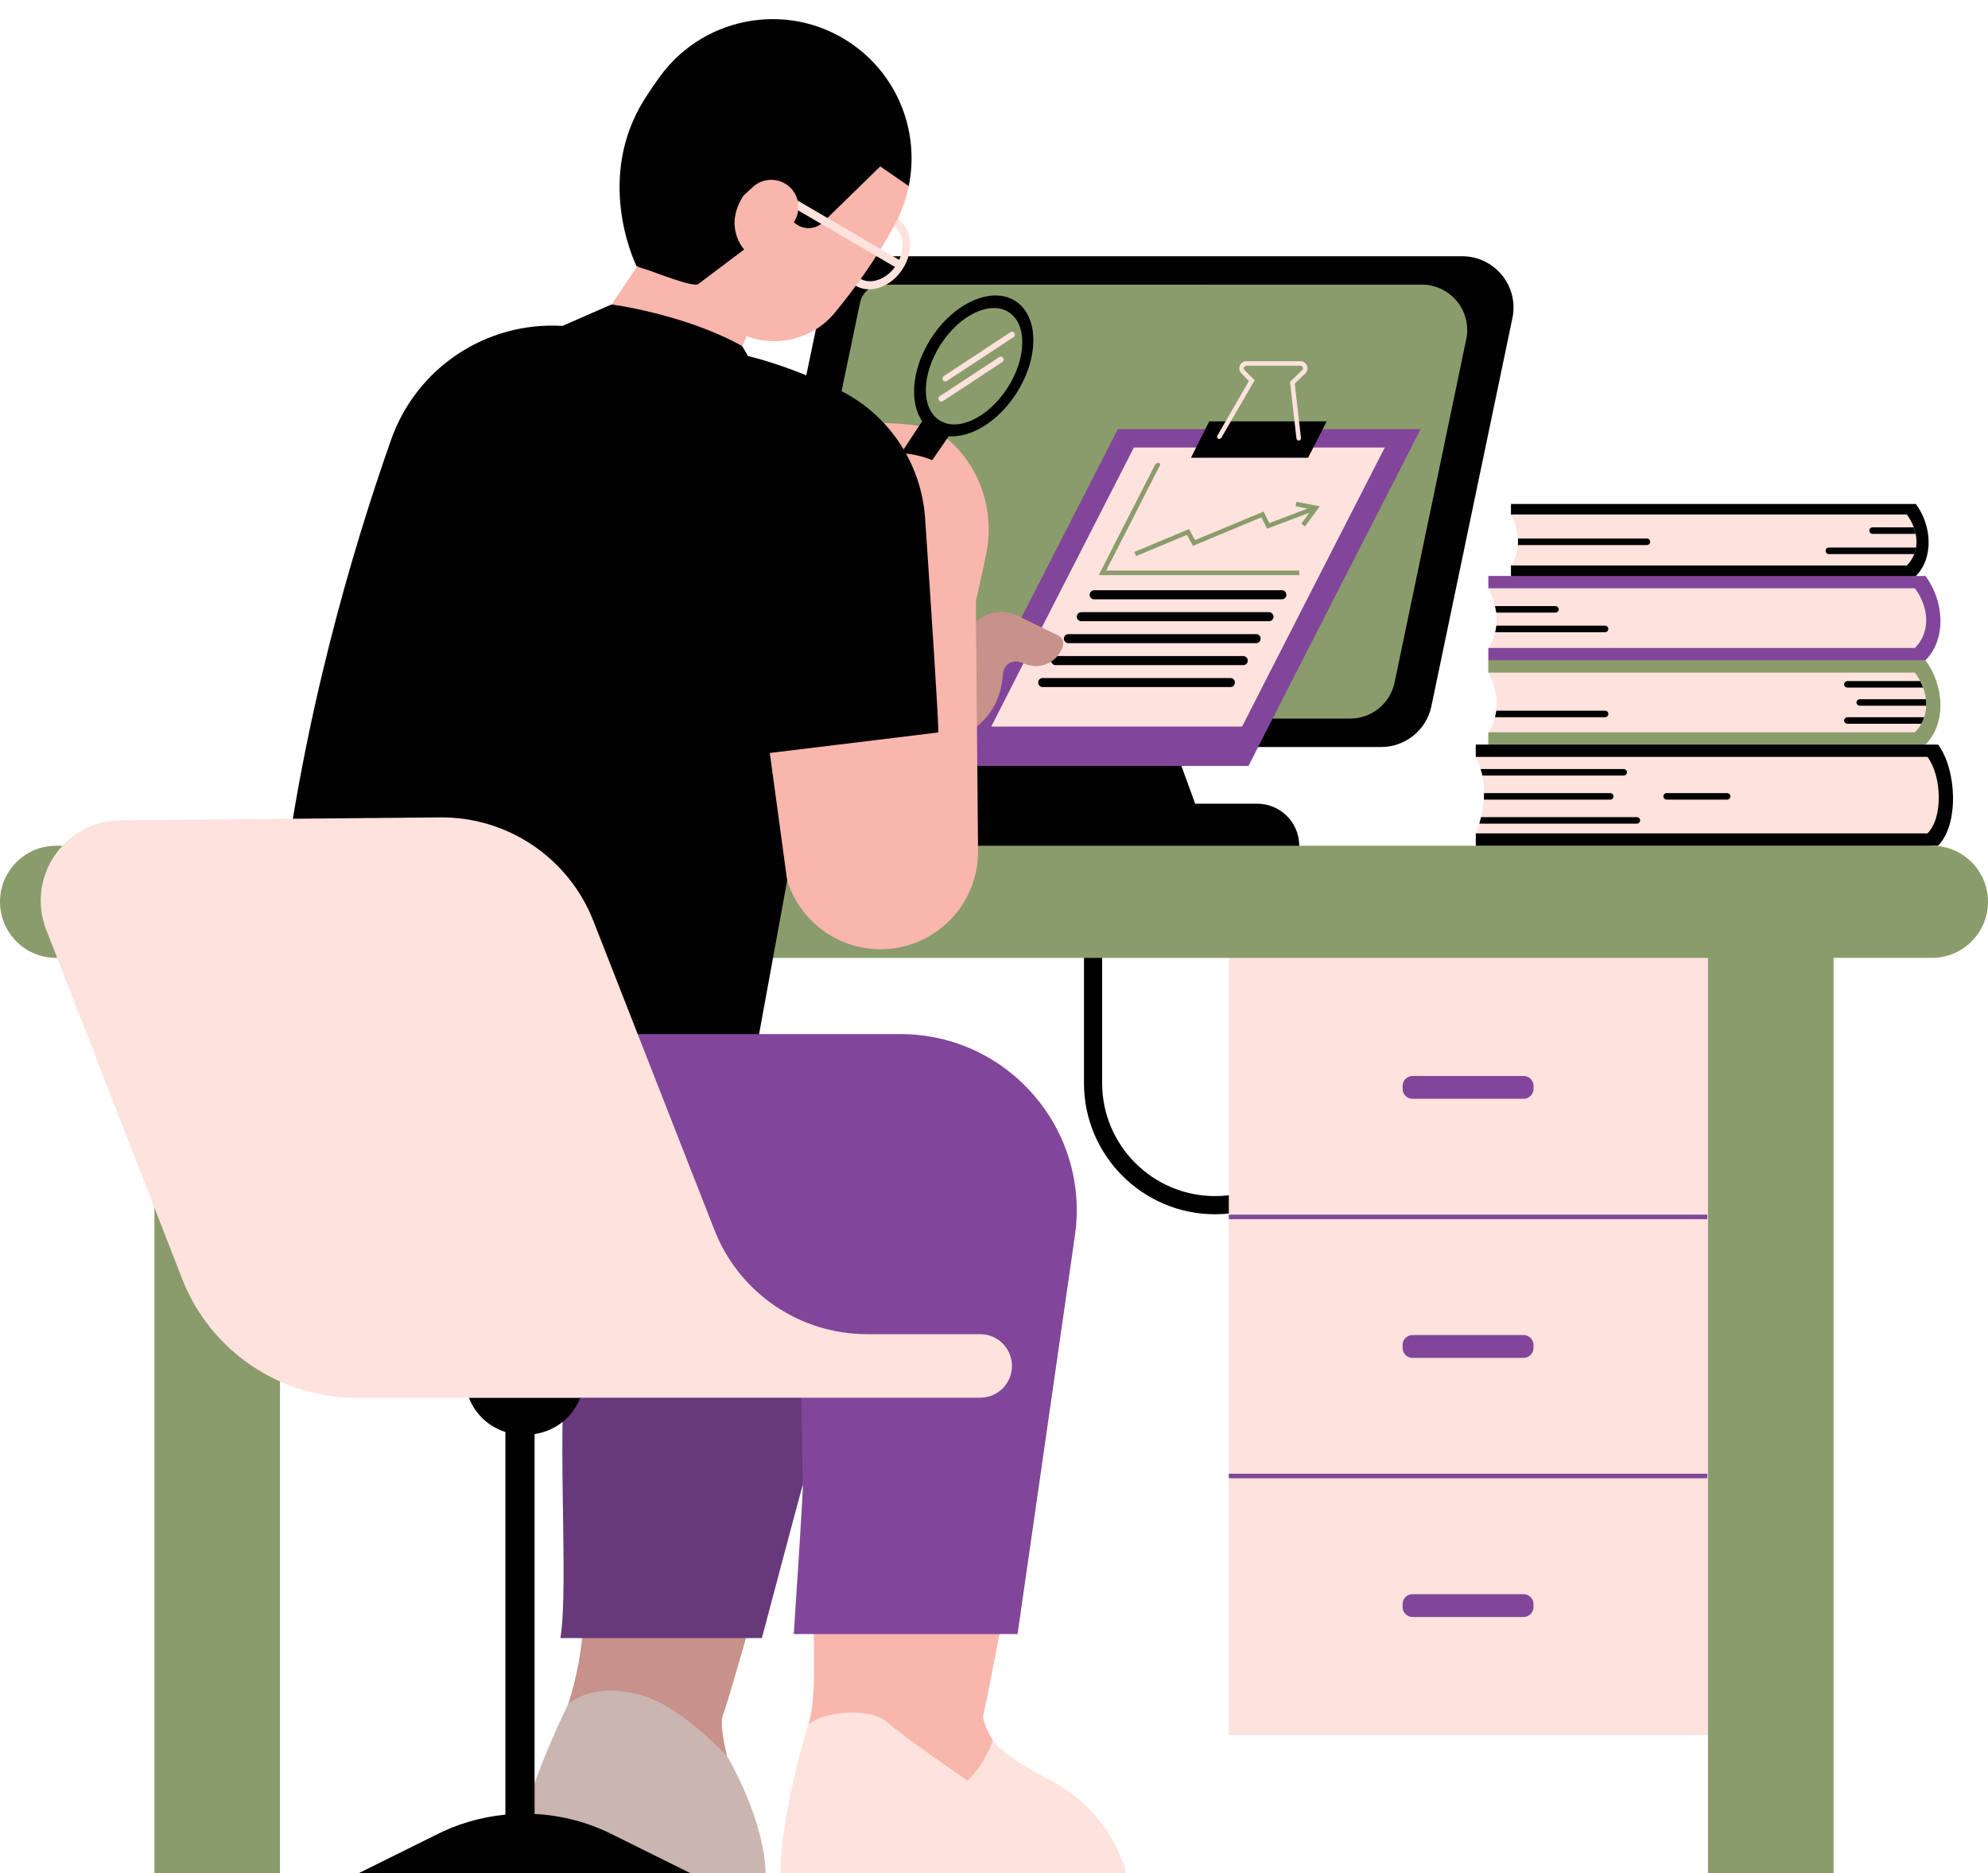
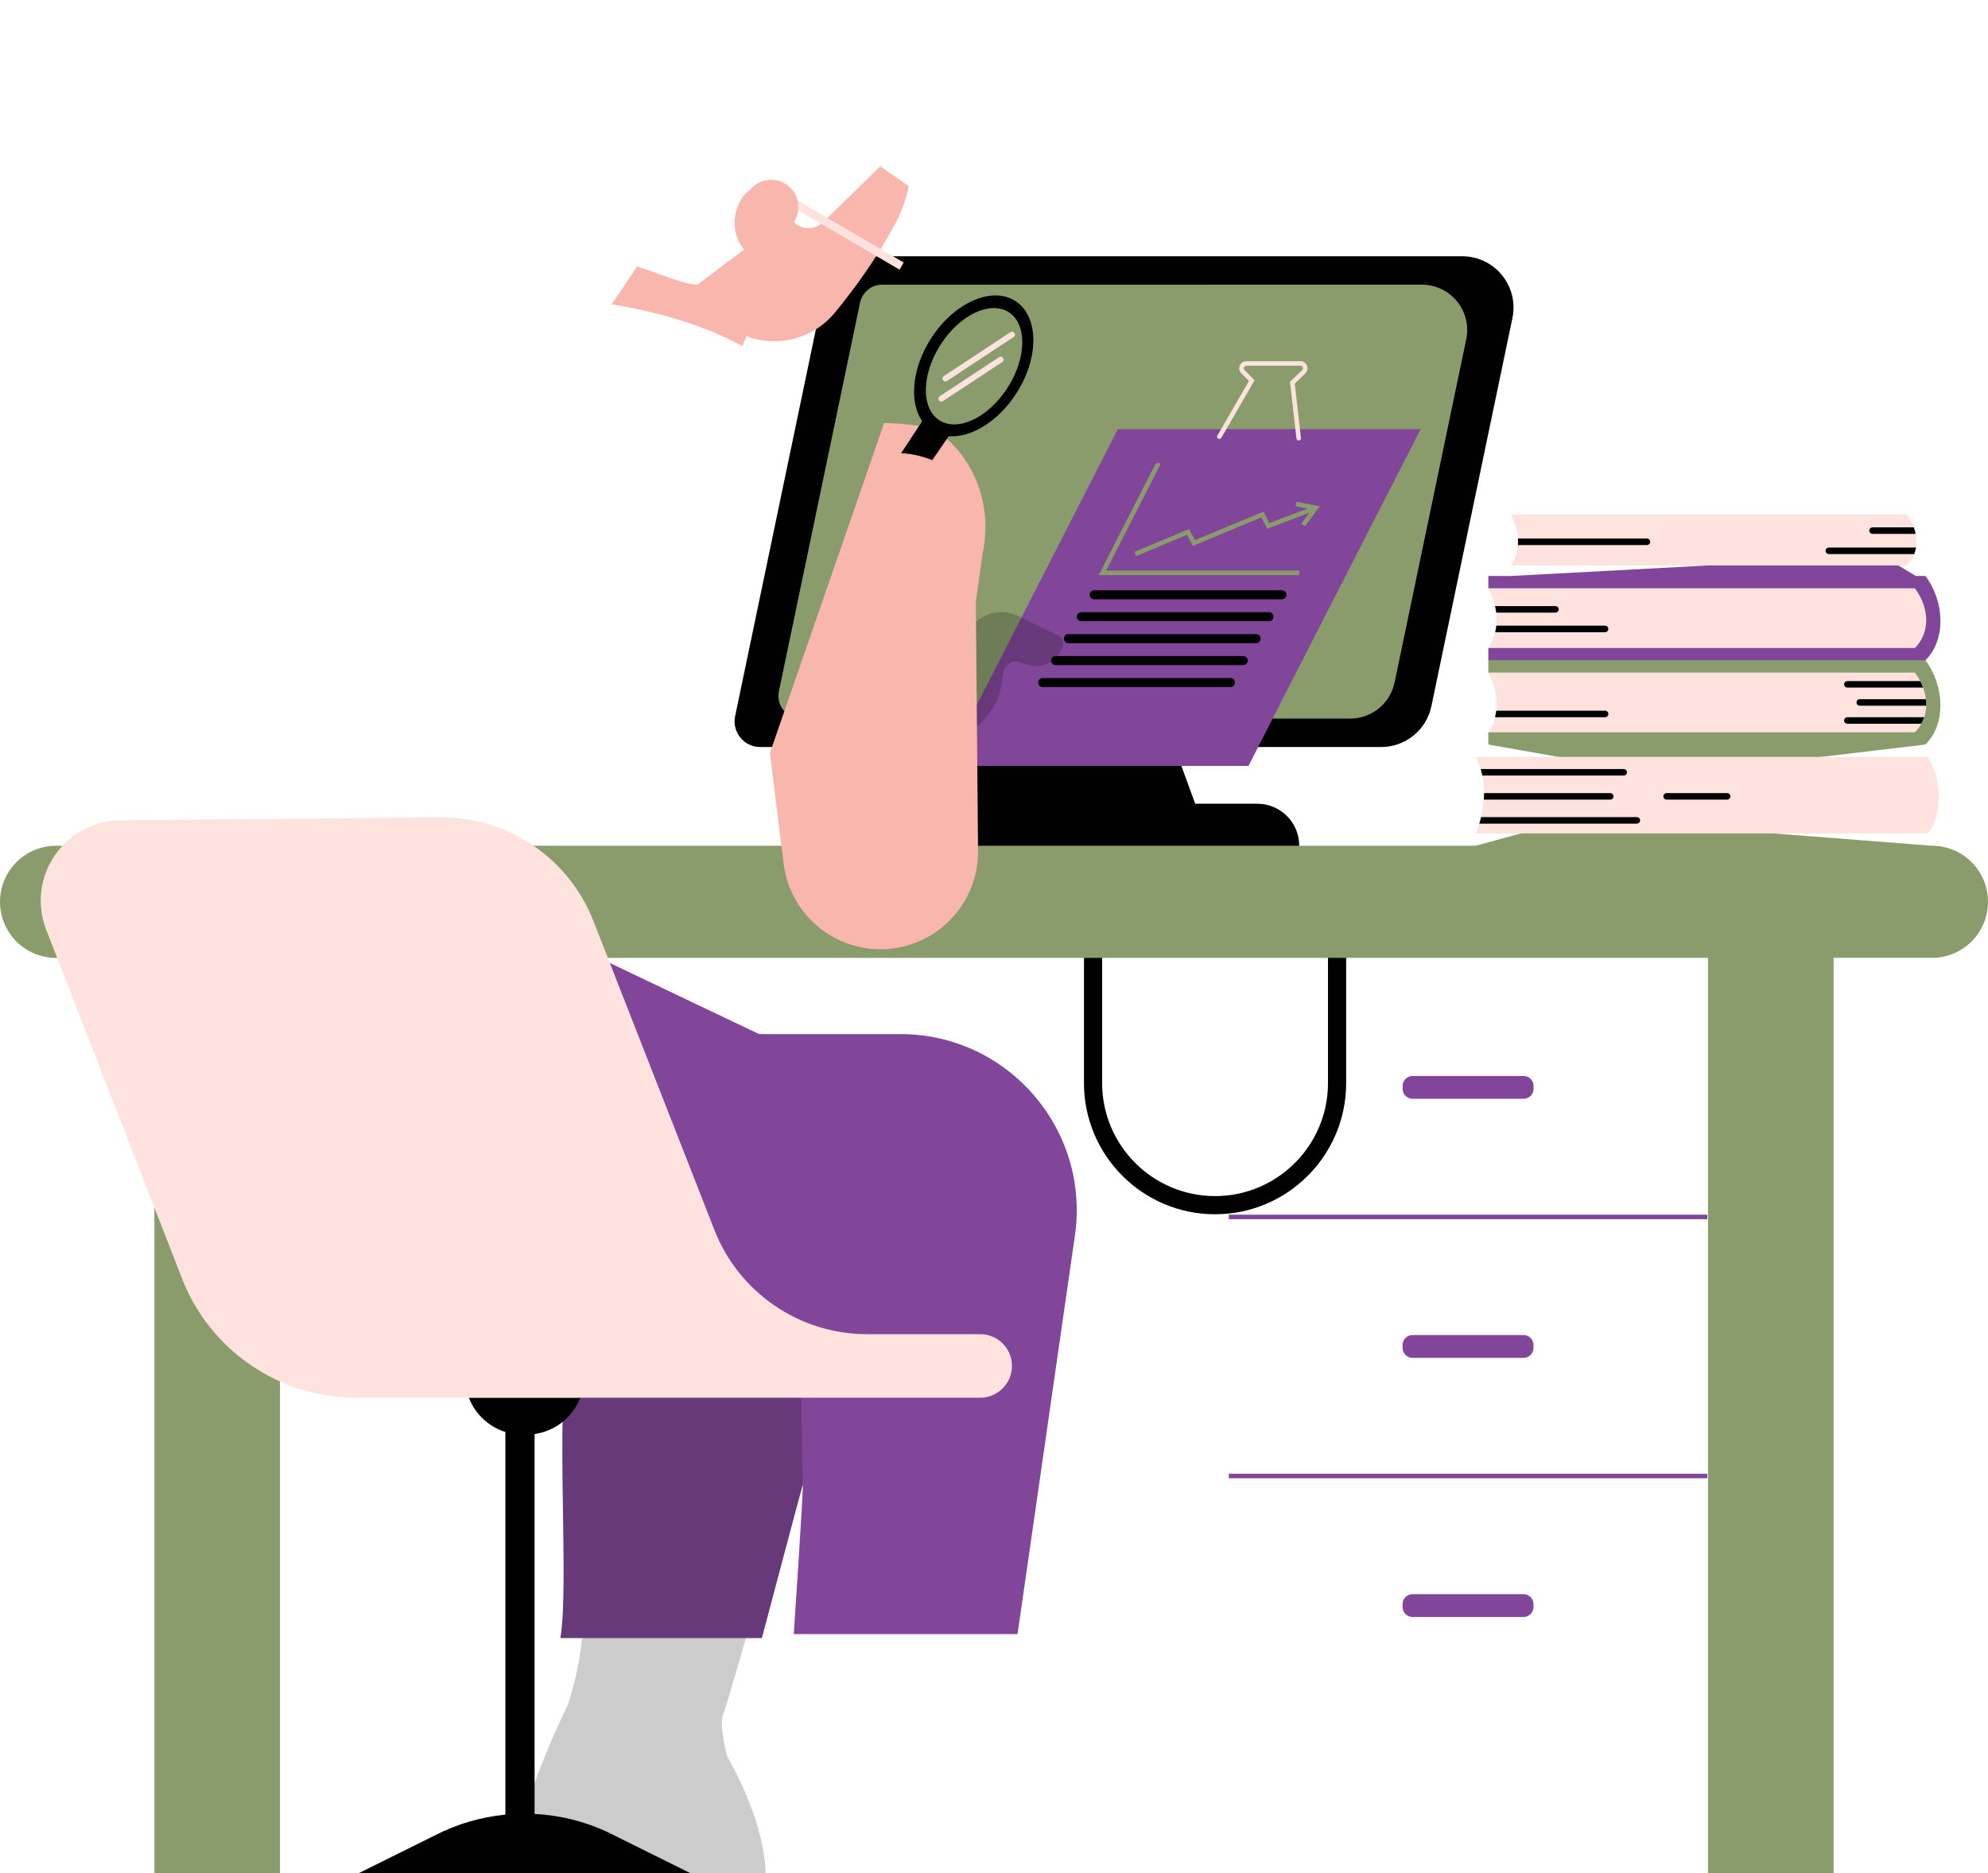
<svg xmlns="http://www.w3.org/2000/svg" height="471.0" preserveAspectRatio="xMidYMid meet" version="1.0" viewBox="0.0 -4.8 500.0 471.0" width="500.0" zoomAndPan="magnify">
  <g id="change1_1">
    <path d="M334,218.34h4.57v49.24c0,18.18-14.79,32.97-32.97,32.97c-18.18,0-32.97-14.79-32.97-32.97v-49.24h4.57 v49.24c0,15.66,12.74,28.4,28.4,28.4s28.4-12.74,28.4-28.4V218.34z M367.76,59.64H214.27c-3.05,0-5.68,2.14-6.3,5.12l-23.08,110.54 c-0.83,4,2.22,7.75,6.3,7.75h47.82c-2.52,12.42-5.04,24.62-5.24,24.82c-0.35,0.35,63.92,8.01,85.07,7.93 c4.05-0.02,7.93-7.93,7.93-7.93c0-5.83-4.73-10.56-10.56-10.56H300.6l-5.2-14.26h51.98c6.11,0,11.38-4.28,12.63-10.26l20.38-97.61 C382.06,67.16,375.94,59.64,367.76,59.64z" fill="#010101" />
  </g>
  <g id="change2_1">
    <path d="M339.58,175.9H201.47c-3.61,0-6.31-3.32-5.57-6.85l20.41-97.74c0.55-2.64,2.88-4.53,5.57-4.53H357.6 c7.24,0,12.65,6.65,11.17,13.74l-18.02,86.31C349.64,172.12,344.98,175.9,339.58,175.9z" fill="#8A9C6B" />
  </g>
  <g id="change3_1">
    <path d="M357.32,103.1c0,0-42.16,82.32-43.31,84.71h-76.16c1.15-2.39,43.31-84.71,43.31-84.71H357.32z" fill="#814699" />
  </g>
  <g id="change4_1">
-     <path d="M445.32,431.51H309.06V229.8h136.26V431.51z M165.36,407.12l-22.46,16.64c0,0-12.83,25.91-12.69,38.05 c0,4.43,45.85,4.43,45.85,4.43h16.49c0,0,0.4-11.64-9.69-29.45L165.36,407.12z M219.62,415.41l-16.37,13.63 c0,0-6.99,22.56-6.99,37.2h87l0,0c-2.8-10.04-9.66-18.42-18.9-23.25c-6.31-3.3-12.74-7.19-14.67-10.2L219.62,415.41z M285.19,107.73 c0,0-34.93,68.2-35.88,70.18h63.1c0.95-1.98,35.88-70.18,35.88-70.18H285.19z M221.35,67.47c2.24-0.78,4.26-2.43,5.68-4.64 c1.42-2.21,2.07-4.73,1.85-7.1c-0.23-2.42-1.35-4.38-3.16-5.54c-3.68-2.36-9.07-0.52-12.03,4.09c-1.42,2.21-2.07,4.73-1.85,7.1 c0.23,2.42,1.35,4.38,3.16,5.54c1.08,0.69,2.31,1.04,3.62,1.04C219.5,67.95,220.42,67.79,221.35,67.47z M224.59,51.95 c1.34,0.86,2.18,2.35,2.35,4.18c0.18,1.88-0.35,3.9-1.49,5.69c-1.14,1.78-2.76,3.11-4.54,3.73c-1.74,0.61-3.44,0.47-4.78-0.39 c-1.34-0.86-2.18-2.35-2.35-4.18c-0.18-1.88,0.35-3.9,1.49-5.69c1.66-2.6,4.27-4.1,6.64-4.1C222.86,51.19,223.78,51.44,224.59,51.95 z" fill="#FDE2DD" />
-   </g>
+     </g>
  <g id="change1_2">
    <path d="M323.54,144.77c0,0.63-0.51,1.14-1.14,1.14h-47.2c-0.63,0-1.14-0.51-1.14-1.14c0-0.63,0.51-1.14,1.14-1.14 h47.2C323.03,143.62,323.54,144.13,323.54,144.77z M319.16,149.14h-47.2c-0.63,0-1.14,0.51-1.14,1.14c0,0.63,0.51,1.14,1.14,1.14 h47.2c0.63,0,1.14-0.51,1.14-1.14C320.3,149.66,319.79,149.14,319.16,149.14z M315.92,154.66h-47.2c-0.63,0-1.14,0.51-1.14,1.14 c0,0.63,0.51,1.14,1.14,1.14h47.2c0.63,0,1.14-0.51,1.14-1.14C317.07,155.17,316.56,154.66,315.92,154.66z M312.69,160.18h-47.2 c-0.63,0-1.14,0.51-1.14,1.14c0,0.63,0.51,1.14,1.14,1.14h47.2c0.63,0,1.14-0.51,1.14-1.14 C313.83,160.7,313.32,160.18,312.69,160.18z M309.45,165.7h-47.2c-0.63,0-1.14,0.51-1.14,1.14c0,0.63,0.51,1.14,1.14,1.14h47.2 c0.63,0,1.14-0.51,1.14-1.14C310.6,166.22,310.08,165.7,309.45,165.7z" fill="#010101" />
  </g>
  <g id="change5_1">
-     <path d="M205.28,358.7l55-0.08c0,0-12.11,65.44-12.89,67.38c-0.78,1.93,2.3,6.79,2.3,6.79s-1.9,6.11-6.37,10.16 c0,0-16.12-11.01-20.18-14.69c-4.07-3.68-16.45-2.88-19.88,0.78C207.24,417.7,201.58,377.58,205.28,358.7z M142.9,423.76 c4.88-4.18,14.02-4.65,22.43-0.7c8.41,3.95,17.52,13.73,17.52,13.73s-2.1-8.14-0.97-10.45c1.13-2.31,19.59-67.8,19.59-67.8 l-55.81,0.16C142.2,379.87,151.79,396.15,142.9,423.76z M243.24,180.02l2.95-2.56c3.16-2.74,5.21-6.53,5.79-10.67l0.35-2.56 c0.27-1.98,2.29-3.2,4.17-2.53l1.65,0.59c3.83,1.37,8.01-0.76,9.17-4.65v0c0.31-1.04-0.18-2.15-1.15-2.62l-10.16-4.94 c-4.26-2.07-9.39-0.71-12.05,3.21c-2.84,4.19-5.95,9-6.11,10.2" fill="#F8B6AD" />
-   </g>
+     </g>
  <g id="change2_2">
    <path d="M500,221.97c0,7.79-6.31,14.1-14.1,14.1h-24.74v230.16h-31.58V236.08H70.42v230.16H38.84V236.08H14.1 c-7.79,0-14.1-6.31-14.1-14.1s6.31-14.1,14.1-14.1h219.67h93h44.39l25.45-6.95l89.28,6.95C493.69,207.87,500,214.18,500,221.97z M290.49,112.11c-6.12,11.97-13.29,25.99-13.72,26.89l-0.4,0.82h50.4v-1.14h-48.56c1.37-2.71,5.99-11.75,13.52-26.47 C292.09,111.5,290.88,111.34,290.49,112.11z M326.08,121.38l-0.22,1.12l3.01,0.59l-9.63,3.65l-1.44-2.89l-17.25,7.17l-1.5-2.78 l-13.74,5.75l0.44,1.05l12.78-5.35l1.5,2.77l17.22-7.16l1.43,2.86l10.65-4.03l-2.03,2.74l0.92,0.68l3.73-5.03L326.08,121.38z M484.28,161.24l-65.94-10.96l-44.02,10.96v3.09l14.17,7.86l-14.17,7.15v3.09l44.25,7.78l65.7-7.78 C489.54,177.16,489.04,167.67,484.28,161.24z" fill="#8A9C6B" />
  </g>
  <g id="change3_2">
    <path d="M270.35,305.91l-14.43,100.21h-56.28c0,0,2.59-38.53,2.25-37.51c-0.34,1.02-10.27,38.51-10.27,38.51h-50.67 c2.26-13.15-1.31-56.86,1.94-72.5c3.25-15.64,3.25-100.71,3.25-100.71l44.78,21.33h35.52C253.46,255.23,274.2,279.17,270.35,305.91z M484.28,140.04h-2.42l-8.35-5l-93.49,5h-5.69v3.09l14.17,7.86l-14.17,7.15v3.09h109.95C489.54,155.96,489.04,146.47,484.28,140.04z M309.06,366.94H429.4v-1.14H309.06V366.94z M309.06,301.79H429.4v-1.14H309.06V301.79z M355.28,271.51h27.91 c1.38,0,2.51-1.12,2.51-2.51v-0.72c0-1.38-1.12-2.51-2.51-2.51h-27.91c-1.38,0-2.51,1.12-2.51,2.51v0.72 C352.77,270.39,353.89,271.51,355.28,271.51z M383.18,336.66c1.38,0,2.51-1.12,2.51-2.51v-0.72c0-1.38-1.12-2.51-2.51-2.51h-27.91 c-1.38,0-2.51,1.12-2.51,2.51v0.72c0,1.38,1.12,2.51,2.51,2.51H383.18z M383.18,396.08h-27.91c-1.38,0-2.51,1.12-2.51,2.51v0.72 c0,1.38,1.12,2.51,2.51,2.51h27.91c1.38,0,2.51-1.12,2.51-2.51v-0.72C385.69,397.2,384.57,396.08,383.18,396.08z" fill="#814699" />
  </g>
  <g id="change1_3">
    <path d="M182.85,436.78c10.09,17.81,9.69,29.45,9.69,29.45h-16.49c0,0-45.85,0-45.85-4.43 c-0.14-12.14,12.69-38.05,12.69-38.05l1.18-0.87c-0.41,0.27-0.81,0.56-1.18,0.87c1.94-6.03,3-11.52,3.51-16.64h-5.46 c2.11-12.28-0.86-51.22,1.39-69.05c15.05,0.53,59.12,3.77,59.12,3.77l0.43,26.77c-0.34,1.02-10.27,38.51-10.27,38.51h-3.99 c-2.98,10.34-5.37,18.43-5.76,19.22C180.75,428.64,182.85,436.78,182.85,436.78z M243.24,180.02l2.95-2.56 c3.16-2.74,5.21-6.53,5.79-10.67l0.35-2.56c0.27-1.98,2.29-3.2,4.17-2.53l1.65,0.59c3.83,1.37,8.01-0.76,9.17-4.65v0 c0.31-1.04-0.18-2.15-1.15-2.62l-10.16-4.94c-4.26-2.07-9.39-0.71-12.05,3.21c-2.84,4.19-5.95,9-6.11,10.2" fill="#010101" opacity=".2" />
  </g>
  <g id="change5_2">
-     <path d="M245.43,146.55l0.56,62.59c0.11,12.73-9.52,23.43-22.19,24.65l0,0c-13.23,1.27-25.07-8.22-26.71-21.41 l-3.45-27.83l28.72-82.96c0,0,11.18-0.04,14.52,2.89c0.27,0.2,0.54,0.41,0.82,0.63c8.85,7.07,12.67,18.74,10.26,29.81L245.43,146.55 z" fill="#F8B6AD" />
+     <path d="M245.43,146.55l0.56,62.59c0.11,12.73-9.52,23.43-22.19,24.65l0,0c-13.23,1.27-25.07-8.22-26.71-21.41 l-3.45-27.83l28.72-82.96c0,0,11.18-0.04,14.52,2.89c8.85,7.07,12.67,18.74,10.26,29.81L245.43,146.55 z" fill="#F8B6AD" />
  </g>
  <g id="change1_4">
-     <path d="M160.09,62.12c-0.99-2.07-10.26-22.65,2.11-42.13c1.23-1.94,2.49-3.78,3.77-5.54 c11.6-15.9,33.97-19.21,49.6-7.24h0c10.86,8.32,15.61,21.93,12.99,34.77c0,0-37,34.17-47.8,31.06 C169.95,69.93,160.09,62.12,160.09,62.12z M299.54,110.31H329c1.58-3.08,3.15-6.15,4.68-9.15h-29.55L299.54,110.31z M210.55,93.01 c-6.84-3.24-14.69-6.39-22.42-8.28l-1.46-2.5l-5.92-8.08l-26.93-2.4l-12.37,5.41l0,0c-19.13-1.16-36.69,10.51-43.07,28.58 c-9.64,27.33-22.49,70.53-28.06,119.11l84.54,30.39h36.06l7.06-38.64l-4.36-32.05l42.36-5.16c0.24-0.67-1.82-31.85-3.3-53.77 C231.75,111.54,223.3,99.04,210.55,93.01z M236,179.38l-0.16,0.2C235.93,179.49,235.99,179.42,236,179.38z M487.45,182.44H371.17 v3.09l14.17,12.08l-14.17,7.15v3.09h116.28C492.71,202.59,492.2,188.86,487.45,182.44z M481.86,121.94H380.02v2.64l12.1,6.71 l-12.1,6.11v2.64h101.84C486.35,135.53,485.92,127.42,481.86,121.94z" fill="#010101" />
-   </g>
+     </g>
  <g id="change5_3">
    <path d="M228.56,41.98c-0.67,3.26-1.8,6.48-3.44,9.54c-4.7,8.79-10.33,16.47-15.16,22.32 c-5.42,6.56-14.35,8.85-22.15,5.91l-1.14,2.48c-14.37-8.02-32.84-10.48-32.84-10.48l6.35-9.44c0,0-0.04-0.07-0.09-0.18 c0.81,0.32,1.61,0.6,2.41,0.83c1.74,0.5,11.85,4.63,13.13,3.66c0,0,11.53-8.68,11.53-8.68s-5.3-5.65-0.17-13.54 c0.84-0.79,1.66-1.54,2.43-2.24c2.5-2.25,6.27-2.33,8.88-0.2c2.77,2.26,3.3,6.22,1.36,9.1c2.04,2.01,5.31,2.01,7.36,0.01 l14.37-14.02L228.56,41.98z" fill="#F8B6AD" />
  </g>
  <g id="change4_2">
    <path d="M326.06,105.41l-1.61-14.18l3.05-2.94c0.3-0.29,0.19-0.62,0.15-0.72c-0.04-0.1-0.2-0.41-0.61-0.41h-13.55 c-0.41,0-0.57,0.31-0.6,0.4c-0.04,0.09-0.15,0.43,0.14,0.71l2.52,2.55l-8.27,14.3c-0.48,0.92-1.61,0.35-0.99-0.57l7.83-13.54 l-1.91-1.93c-0.52-0.53-0.66-1.28-0.38-1.96c0.29-0.68,0.92-1.1,1.66-1.1h13.55c0.74,0,1.39,0.44,1.67,1.13 c0.28,0.68,0.11,1.46-0.42,1.97l-2.64,2.54l1.55,13.62C327.29,106.1,326.19,106.29,326.06,105.41z M227.28,61.21l-26.66-15.57 l0.13,2.48l25.5,14.89L227.28,61.21z M254.52,338.69c0-4.41-3.58-7.99-7.99-7.99h-28.46c-16.96,0-32.2-10.39-38.38-26.19 l-30.45-77.72c-6.2-15.84-21.54-26.2-38.55-26.04l-80.42,0.74c-14.13,0.13-23.76,14.36-18.64,27.53l34.15,87.7 c7.09,18.21,24.7,30.14,44.25,29.96h27.92l17.5,6.95l10.33-6.95h100.75C250.94,346.68,254.52,343.1,254.52,338.69L254.52,338.69z M371.17,204.77h113.61c3.98-3.99,3.6-14.38,0-19.24H371.17C375.88,194.55,371.17,204.77,371.17,204.77z M374.33,179.35h107.29 c3.98-3.99,3.6-10.15,0-15.01H374.33C379.04,173.35,374.33,179.35,374.33,179.35z M374.33,158.15h107.29 c3.98-3.99,3.6-10.15,0-15.01H374.33C379.04,152.15,374.33,158.15,374.33,158.15z M380.02,137.4h99.57c3.4-3.41,3.07-8.67,0-12.82 h-99.57C384.04,132.28,380.02,137.4,380.02,137.4z M254.12,78.75l-16.76,11.03c-0.34,0.22-0.43,0.67-0.2,1.01v0 c0.22,0.34,0.67,0.43,1.01,0.2l16.76-11.03c0.34-0.22,0.43-0.67,0.2-1.01l0,0C254.91,78.62,254.45,78.53,254.12,78.75z M251.35,84.97l-15.06,9.91c-0.3,0.2-0.37,0.63-0.14,0.97l0,0c0.22,0.34,0.65,0.45,0.95,0.25l15.06-9.91 c0.3-0.2,0.37-0.63,0.14-0.97v0C252.08,84.88,251.65,84.78,251.35,84.97z" fill="#FDE2DD" />
  </g>
  <g id="change1_5">
    <path d="M255.36,70.89c-5.93-3.8-15.43,0.43-21.22,9.45c-4.81,7.51-5.52,15.96-2.2,20.78l-5.3,8.04 c2.01,0.1,4.79,0.51,7.82,1.76l4.15-6.02c5.61,0.43,12.47-3.69,17.02-10.8C261.42,85.1,261.3,74.7,255.36,70.89z M253.42,92.7 c-4.81,7.51-12.49,11.17-17.15,8.19c-4.66-2.99-4.53-11.49,0.28-19c4.81-7.51,12.49-11.17,17.15-8.19 C258.36,76.68,258.23,85.19,253.42,92.7z M154.62,456.81l19.01,9.43h-83.4l19.01-9.43c5.64-2.93,11.71-4.68,17.87-5.29V355.3 c-4.13-1.3-7.55-4.41-9.17-8.58l0,0h27.98v0c-1.91,4.93-6.33,8.37-11.47,9.1v95.53C141.39,451.7,148.27,453.51,154.62,456.81z M415.04,131.44c0,0.45-0.37,0.82-0.82,0.82h-32.46c0.04-0.51,0.05-1.06,0.01-1.64h32.44C414.67,130.62,415.04,130.98,415.04,131.44 z M403.69,175.56h-27.68c0.13-0.5,0.23-1.05,0.31-1.64h27.38c0.45,0,0.82,0.37,0.82,0.82C404.51,175.2,404.14,175.56,403.69,175.56z M435.21,195.46c0,0.45-0.37,0.82-0.82,0.82h-15.22c-0.45,0-0.82-0.37-0.82-0.82c0-0.45,0.37-0.82,0.82-0.82h15.22 C434.84,194.64,435.21,195,435.21,195.46z M470.15,128.63c0-0.45,0.37-0.82,0.82-0.82h10.37c0.2,0.54,0.35,1.09,0.46,1.64h-10.84 C470.51,129.45,470.15,129.08,470.15,128.63z M481.45,134.54h-21.48c-0.45,0-0.82-0.37-0.82-0.82c0-0.45,0.37-0.82,0.82-0.82h21.92 C481.8,133.46,481.66,134.01,481.45,134.54z M376.33,152.54h27.36c0.45,0,0.82,0.37,0.82,0.82c0,0.45-0.37,0.82-0.82,0.82h-27.64 C376.17,153.68,376.27,153.13,376.33,152.54z M392.03,148.43c0,0.45-0.37,0.82-0.82,0.82h-14.9c-0.06-0.53-0.17-1.08-0.3-1.64h15.2 C391.66,147.61,392.03,147.97,392.03,148.43z M467.76,171.02h16.61c0.07,0.55,0.09,1.1,0.07,1.64h-16.69 c-0.45,0-0.82-0.37-0.82-0.82S467.31,171.02,467.76,171.02z M464.63,166.47h18.31c0.28,0.54,0.53,1.09,0.73,1.64h-19.04 c-0.45,0-0.82-0.37-0.82-0.82C463.81,166.84,464.18,166.47,464.63,166.47z M464.63,175.56h19.32c-0.19,0.56-0.43,1.11-0.72,1.64 h-18.6c-0.45,0-0.82-0.37-0.82-0.82S464.18,175.56,464.63,175.56z M412.5,201.5c0,0.45-0.37,0.82-0.82,0.82h-39.62 c0.15-0.49,0.3-1.04,0.44-1.64h39.18C412.13,200.68,412.5,201.05,412.5,201.5z M372.82,190.23c-0.11-0.55-0.25-1.09-0.42-1.64h35.97 c0.45,0,0.82,0.37,0.82,0.82c0,0.45-0.37,0.82-0.82,0.82H372.82z M404.99,194.64c0.45,0,0.82,0.37,0.82,0.82 c0,0.45-0.37,0.82-0.82,0.82h-31.8c0.04-0.53,0.06-1.08,0.06-1.64H404.99z" fill="#010101" />
  </g>
</svg>